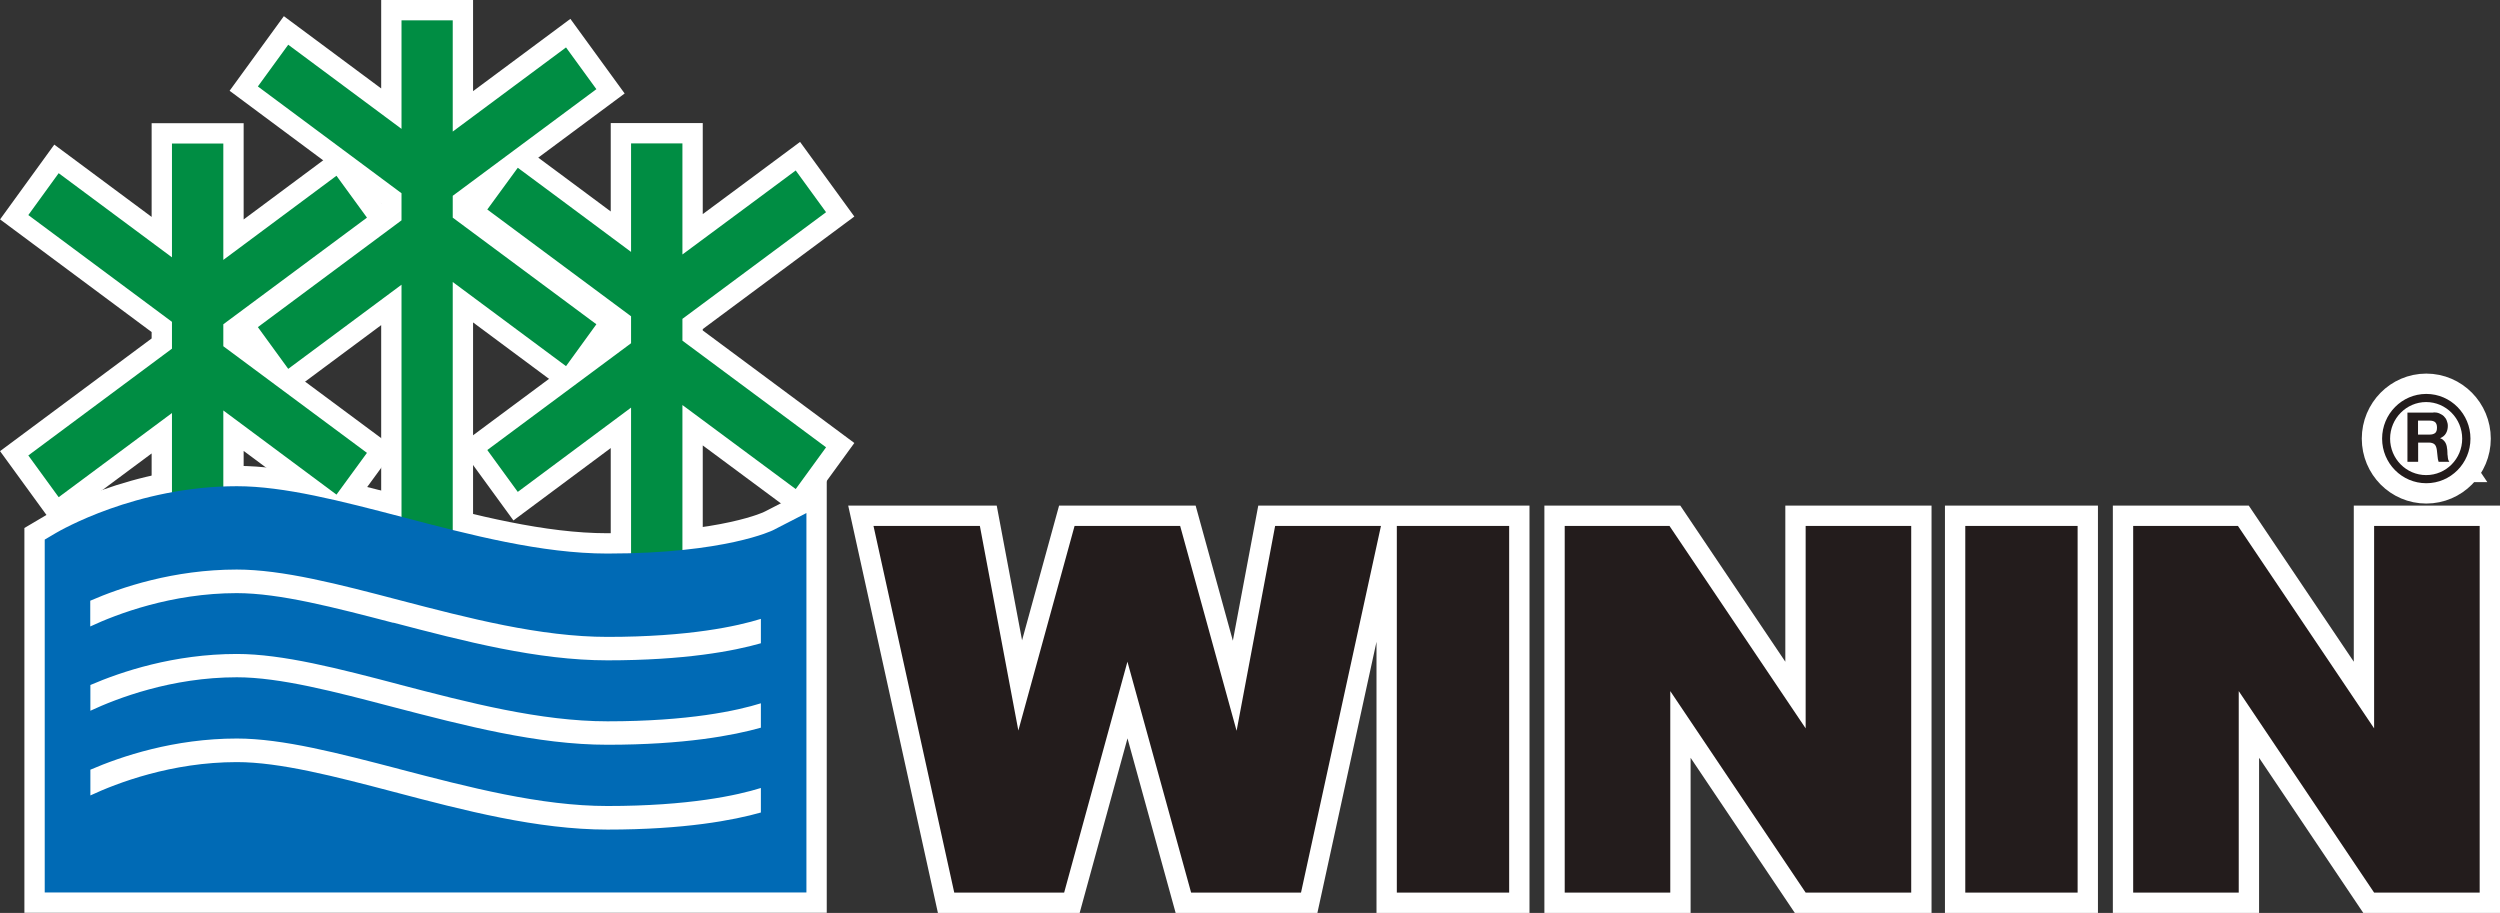
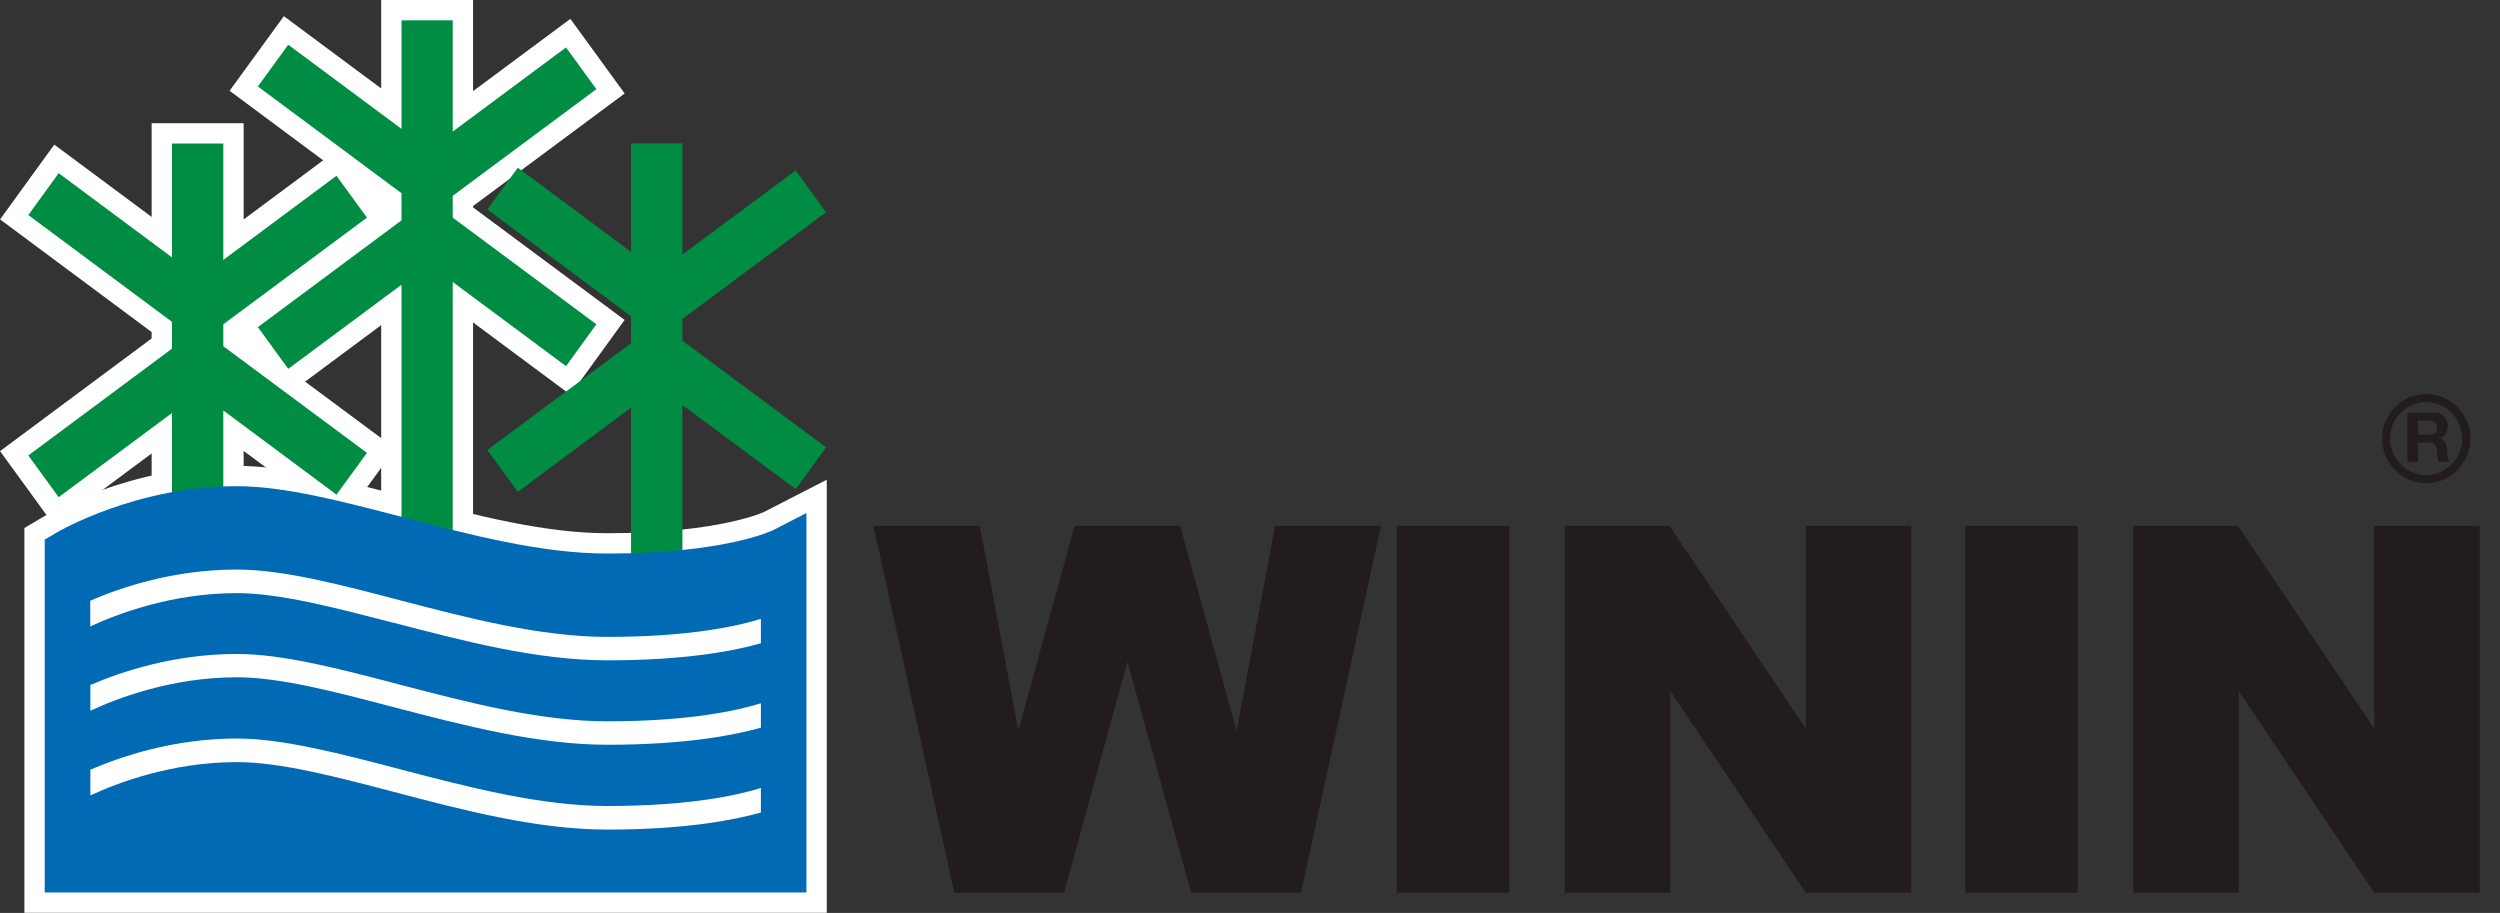
<svg xmlns="http://www.w3.org/2000/svg" id="_圖層_2" data-name="圖層 2" viewBox="0 0 184.49 67.37">
  <rect x="0" y="0" width="184.49" height="67.37" fill="#333333" stroke="none" />
  <defs>
    <style>
      .cls-1 {
        fill: #231c1c;
      }

      .cls-2 {
        fill: #fff;
      }

      .cls-3 {
        fill: #008d43;
      }

      .cls-4 {
        fill: #006ab5;
      }

      .cls-5 {
        fill: none;
        stroke: #fff;
        stroke-miterlimit: 10;
        stroke-width: 3px;
      }
    </style>
  </defs>
  <g id="_圖層_1-2" data-name="圖層 1">
    <g>
      <g>
        <path class="cls-5" d="M33.41,14.45l10.6-7.87-2.24-3.08s-5.3,3.94-8.36,6.21V1.5h-3.78v8.01c-3.16-2.35-8.36-6.21-8.36-6.21l-2.24,3.08,10.6,7.88v2l-10.6,7.88,2.24,3.08s5.2-3.86,8.36-6.21v20.18h3.78v-20.38c3.06,2.27,8.36,6.21,8.36,6.21l2.24-3.09-10.6-7.87v-1.6Z" />
-         <path class="cls-5" d="M50.36,23.53l10.6-7.87-2.24-3.08s-5.3,3.94-8.36,6.2v-8.2h-3.79v8.01c-3.15-2.35-8.36-6.21-8.36-6.21l-2.25,3.08,10.61,7.88v1.99l-10.61,7.88,2.25,3.09s5.21-3.87,8.36-6.22v13.07h3.79v-13.26c3.06,2.27,8.36,6.2,8.36,6.2l2.24-3.08-10.6-7.87v-1.61Z" />
        <path class="cls-5" d="M16.48,23.93l10.6-7.87-2.25-3.09s-5.3,3.94-8.35,6.21v-8.59h-3.79v8.4c-3.16-2.35-8.36-6.21-8.36-6.21l-2.24,3.09,10.6,7.88v1.98l-10.6,7.88,2.24,3.08s5.2-3.86,8.36-6.21v8.01h3.79v-8.2c3.06,2.28,8.35,6.21,8.35,6.21l2.25-3.08-10.6-7.87v-1.6Z" />
        <path class="cls-5" d="M57.04,39.13s-3.47,1.72-12.22,1.72c-4.84,0-10.09-1.37-15.15-2.7-4.48-1.17-8.69-2.27-12.19-2.27-7.46,0-13.11,3.31-13.35,3.45l-.83.49v26.04h56.21v-28l-2.47,1.27Z" />
        <path class="cls-5" d="M29.46,50.51c-4.42-1.16-8.59-2.25-11.98-2.25-4.64,0-8.54,1.31-10.81,2.29v1.9c1.95-.91,5.99-2.47,10.81-2.47,3.18,0,7.25,1.07,11.55,2.2,5.23,1.36,10.63,2.78,15.8,2.78,5.69,0,9.3-.69,11.32-1.26v-1.8c-1.73.54-5.3,1.33-11.32,1.33-4.95,0-10.25-1.38-15.38-2.72" />
        <path class="cls-5" d="M29.46,56.75c-4.42-1.15-8.59-2.25-11.98-2.25-4.64,0-8.54,1.32-10.81,2.3v1.9c1.95-.91,5.99-2.46,10.81-2.46,3.18,0,7.25,1.06,11.55,2.19,5.23,1.38,10.63,2.79,15.8,2.79,5.69,0,9.3-.69,11.32-1.26v-1.81c-1.73.54-5.3,1.33-11.32,1.33-4.95,0-10.25-1.39-15.38-2.73" />
        <path class="cls-5" d="M29.03,45.95c5.23,1.37,10.63,2.78,15.8,2.78,5.69,0,9.3-.68,11.32-1.26v-1.8c-1.73.54-5.3,1.33-11.32,1.33-4.95,0-10.25-1.38-15.38-2.72-4.42-1.16-8.59-2.25-11.98-2.25-4.64,0-8.54,1.31-10.81,2.3v1.9c1.95-.91,6-2.46,10.81-2.46,3.18,0,7.25,1.07,11.55,2.19" />
      </g>
      <g>
-         <path class="cls-5" d="M103.08,65.87h8.29v-27.06h-8.29v27.06ZM91.25,53.91l-4.16-15.1h-7.79l-4.15,15.1-2.84-15.1h-7.85l5.96,27.06h8.11l4.67-17.04,4.7,17.04h8.11l5.9-27.06h-7.81l-2.84,15.1ZM133.25,53.75l-10.05-14.94h-7.73v27.06h7.79v-14.87l9.99,14.87h7.79v-27.06h-7.79v14.94ZM175.2,38.81v14.94l-10.05-14.94h-7.73v27.06h7.79v-14.87l9.99,14.87h7.79v-27.06h-7.79ZM145.03,65.87h8.29v-27.06h-8.29v27.06Z" />
        <g>
-           <path class="cls-5" d="M179.58,30.43c.16,0,.31.02.44.08.13.06.24.12.33.21.09.09.17.2.21.32.05.12.08.25.08.39,0,.21-.05.4-.14.55-.09.16-.23.27-.43.36h0c.1.03.18.08.24.14.06.06.12.12.16.2.04.08.07.16.09.25.01.1.03.19.04.28,0,.06,0,.12.01.2,0,.08,0,.15.02.24,0,.08.02.16.03.24.02.07.05.13.09.19h-.79c-.04-.12-.07-.25-.08-.42-.02-.16-.03-.31-.05-.46-.03-.19-.08-.33-.17-.41-.09-.08-.23-.13-.42-.13h-.79v1.42h-.79v-3.63h1.93ZM179.3,32.07c.18,0,.31-.04.41-.12.09-.08.13-.21.13-.4,0-.17-.04-.3-.13-.39-.09-.08-.23-.12-.41-.12h-.86v1.03h.86Z" />
-           <path class="cls-5" d="M175.79,32.37c0,1.82,1.46,3.29,3.26,3.29s3.26-1.47,3.26-3.29-1.46-3.3-3.26-3.3-3.26,1.48-3.26,3.3M176.38,32.37c0-1.49,1.2-2.7,2.66-2.7s2.66,1.21,2.66,2.7-1.19,2.69-2.66,2.69-2.66-1.21-2.66-2.69" />
-         </g>
+           </g>
      </g>
    </g>
    <g>
      <g>
        <path class="cls-3" d="M33.41,14.45l10.6-7.87-2.24-3.08s-5.3,3.94-8.36,6.21V1.5h-3.78v8.01c-3.16-2.35-8.36-6.21-8.36-6.21l-2.24,3.08,10.6,7.88v2l-10.6,7.88,2.24,3.08s5.2-3.86,8.36-6.21v20.18h3.78v-20.38c3.06,2.27,8.36,6.21,8.36,6.21l2.24-3.09-10.6-7.87v-1.6Z" />
        <path class="cls-3" d="M50.36,23.53l10.6-7.87-2.24-3.08s-5.3,3.94-8.36,6.2v-8.2h-3.79v8.01c-3.15-2.35-8.36-6.21-8.36-6.21l-2.25,3.08,10.61,7.88v1.99l-10.61,7.88,2.25,3.09s5.21-3.87,8.36-6.22v13.07h3.79v-13.26c3.06,2.27,8.36,6.2,8.36,6.2l2.24-3.08-10.6-7.87v-1.61Z" />
        <path class="cls-3" d="M16.48,23.93l10.6-7.87-2.25-3.09s-5.3,3.94-8.35,6.21v-8.59h-3.79v8.4c-3.16-2.35-8.36-6.21-8.36-6.21l-2.24,3.09,10.6,7.88v1.98l-10.6,7.88,2.24,3.08s5.2-3.86,8.36-6.21v8.01h3.79v-8.2c3.06,2.28,8.35,6.21,8.35,6.21l2.25-3.08-10.6-7.87v-1.6Z" />
        <path class="cls-4" d="M57.04,39.13s-3.47,1.72-12.22,1.72c-4.84,0-10.09-1.37-15.15-2.7-4.48-1.17-8.69-2.27-12.19-2.27-7.46,0-13.11,3.31-13.35,3.45l-.83.49v26.04h56.21v-28l-2.47,1.27Z" />
        <path class="cls-2" d="M29.46,50.51c-4.42-1.16-8.59-2.25-11.98-2.25-4.64,0-8.54,1.31-10.81,2.29v1.9c1.95-.91,5.99-2.47,10.81-2.47,3.18,0,7.25,1.07,11.55,2.2,5.23,1.36,10.63,2.78,15.8,2.78,5.69,0,9.3-.69,11.32-1.26v-1.8c-1.73.54-5.3,1.33-11.32,1.33-4.95,0-10.25-1.38-15.38-2.72" />
        <path class="cls-2" d="M29.46,56.75c-4.42-1.15-8.59-2.25-11.98-2.25-4.64,0-8.54,1.32-10.81,2.3v1.9c1.95-.91,5.99-2.46,10.81-2.46,3.18,0,7.25,1.06,11.55,2.19,5.23,1.38,10.63,2.79,15.8,2.79,5.69,0,9.3-.69,11.32-1.26v-1.81c-1.73.54-5.3,1.33-11.32,1.33-4.95,0-10.25-1.39-15.38-2.73" />
        <path class="cls-2" d="M29.03,45.95c5.23,1.37,10.63,2.78,15.8,2.78,5.69,0,9.3-.68,11.32-1.26v-1.8c-1.73.54-5.3,1.33-11.32,1.33-4.95,0-10.25-1.38-15.38-2.72-4.42-1.16-8.59-2.25-11.98-2.25-4.64,0-8.54,1.31-10.81,2.3v1.9c1.95-.91,6-2.46,10.81-2.46,3.18,0,7.25,1.07,11.55,2.19" />
      </g>
      <g>
        <path class="cls-1" d="M103.08,65.87h8.29v-27.06h-8.29v27.06ZM91.25,53.91l-4.16-15.1h-7.79l-4.15,15.1-2.84-15.1h-7.85l5.96,27.06h8.11l4.67-17.04,4.7,17.04h8.11l5.9-27.06h-7.81l-2.84,15.1ZM133.25,53.75l-10.05-14.94h-7.73v27.06h7.79v-14.87l9.99,14.87h7.79v-27.06h-7.79v14.94ZM175.2,38.81v14.94l-10.05-14.94h-7.73v27.06h7.79v-14.87l9.99,14.87h7.79v-27.06h-7.79ZM145.03,65.87h8.29v-27.06h-8.29v27.06Z" />
        <g>
          <path class="cls-1" d="M179.58,30.43c.16,0,.31.02.44.08.13.06.24.12.33.21.09.09.17.2.21.32.05.12.08.25.08.39,0,.21-.05.4-.14.55-.09.16-.23.27-.43.36h0c.1.03.18.08.24.14.06.06.12.12.16.2.04.08.07.16.09.25.01.1.03.19.04.28,0,.06,0,.12.01.2,0,.08,0,.15.02.24,0,.08.02.16.03.24.02.07.05.13.09.19h-.79c-.04-.12-.07-.25-.08-.42-.02-.16-.03-.31-.05-.46-.03-.19-.08-.33-.17-.41-.09-.08-.23-.13-.42-.13h-.79v1.42h-.79v-3.63h1.93ZM179.3,32.07c.18,0,.31-.04.41-.12.09-.08.13-.21.13-.4,0-.17-.04-.3-.13-.39-.09-.08-.23-.12-.41-.12h-.86v1.03h.86Z" />
          <path class="cls-1" d="M175.79,32.37c0,1.82,1.46,3.29,3.26,3.29s3.26-1.47,3.26-3.29-1.46-3.3-3.26-3.3-3.26,1.48-3.26,3.3M176.38,32.37c0-1.49,1.2-2.7,2.66-2.7s2.66,1.21,2.66,2.7-1.19,2.69-2.66,2.69-2.66-1.21-2.66-2.69" />
        </g>
      </g>
    </g>
  </g>
</svg>